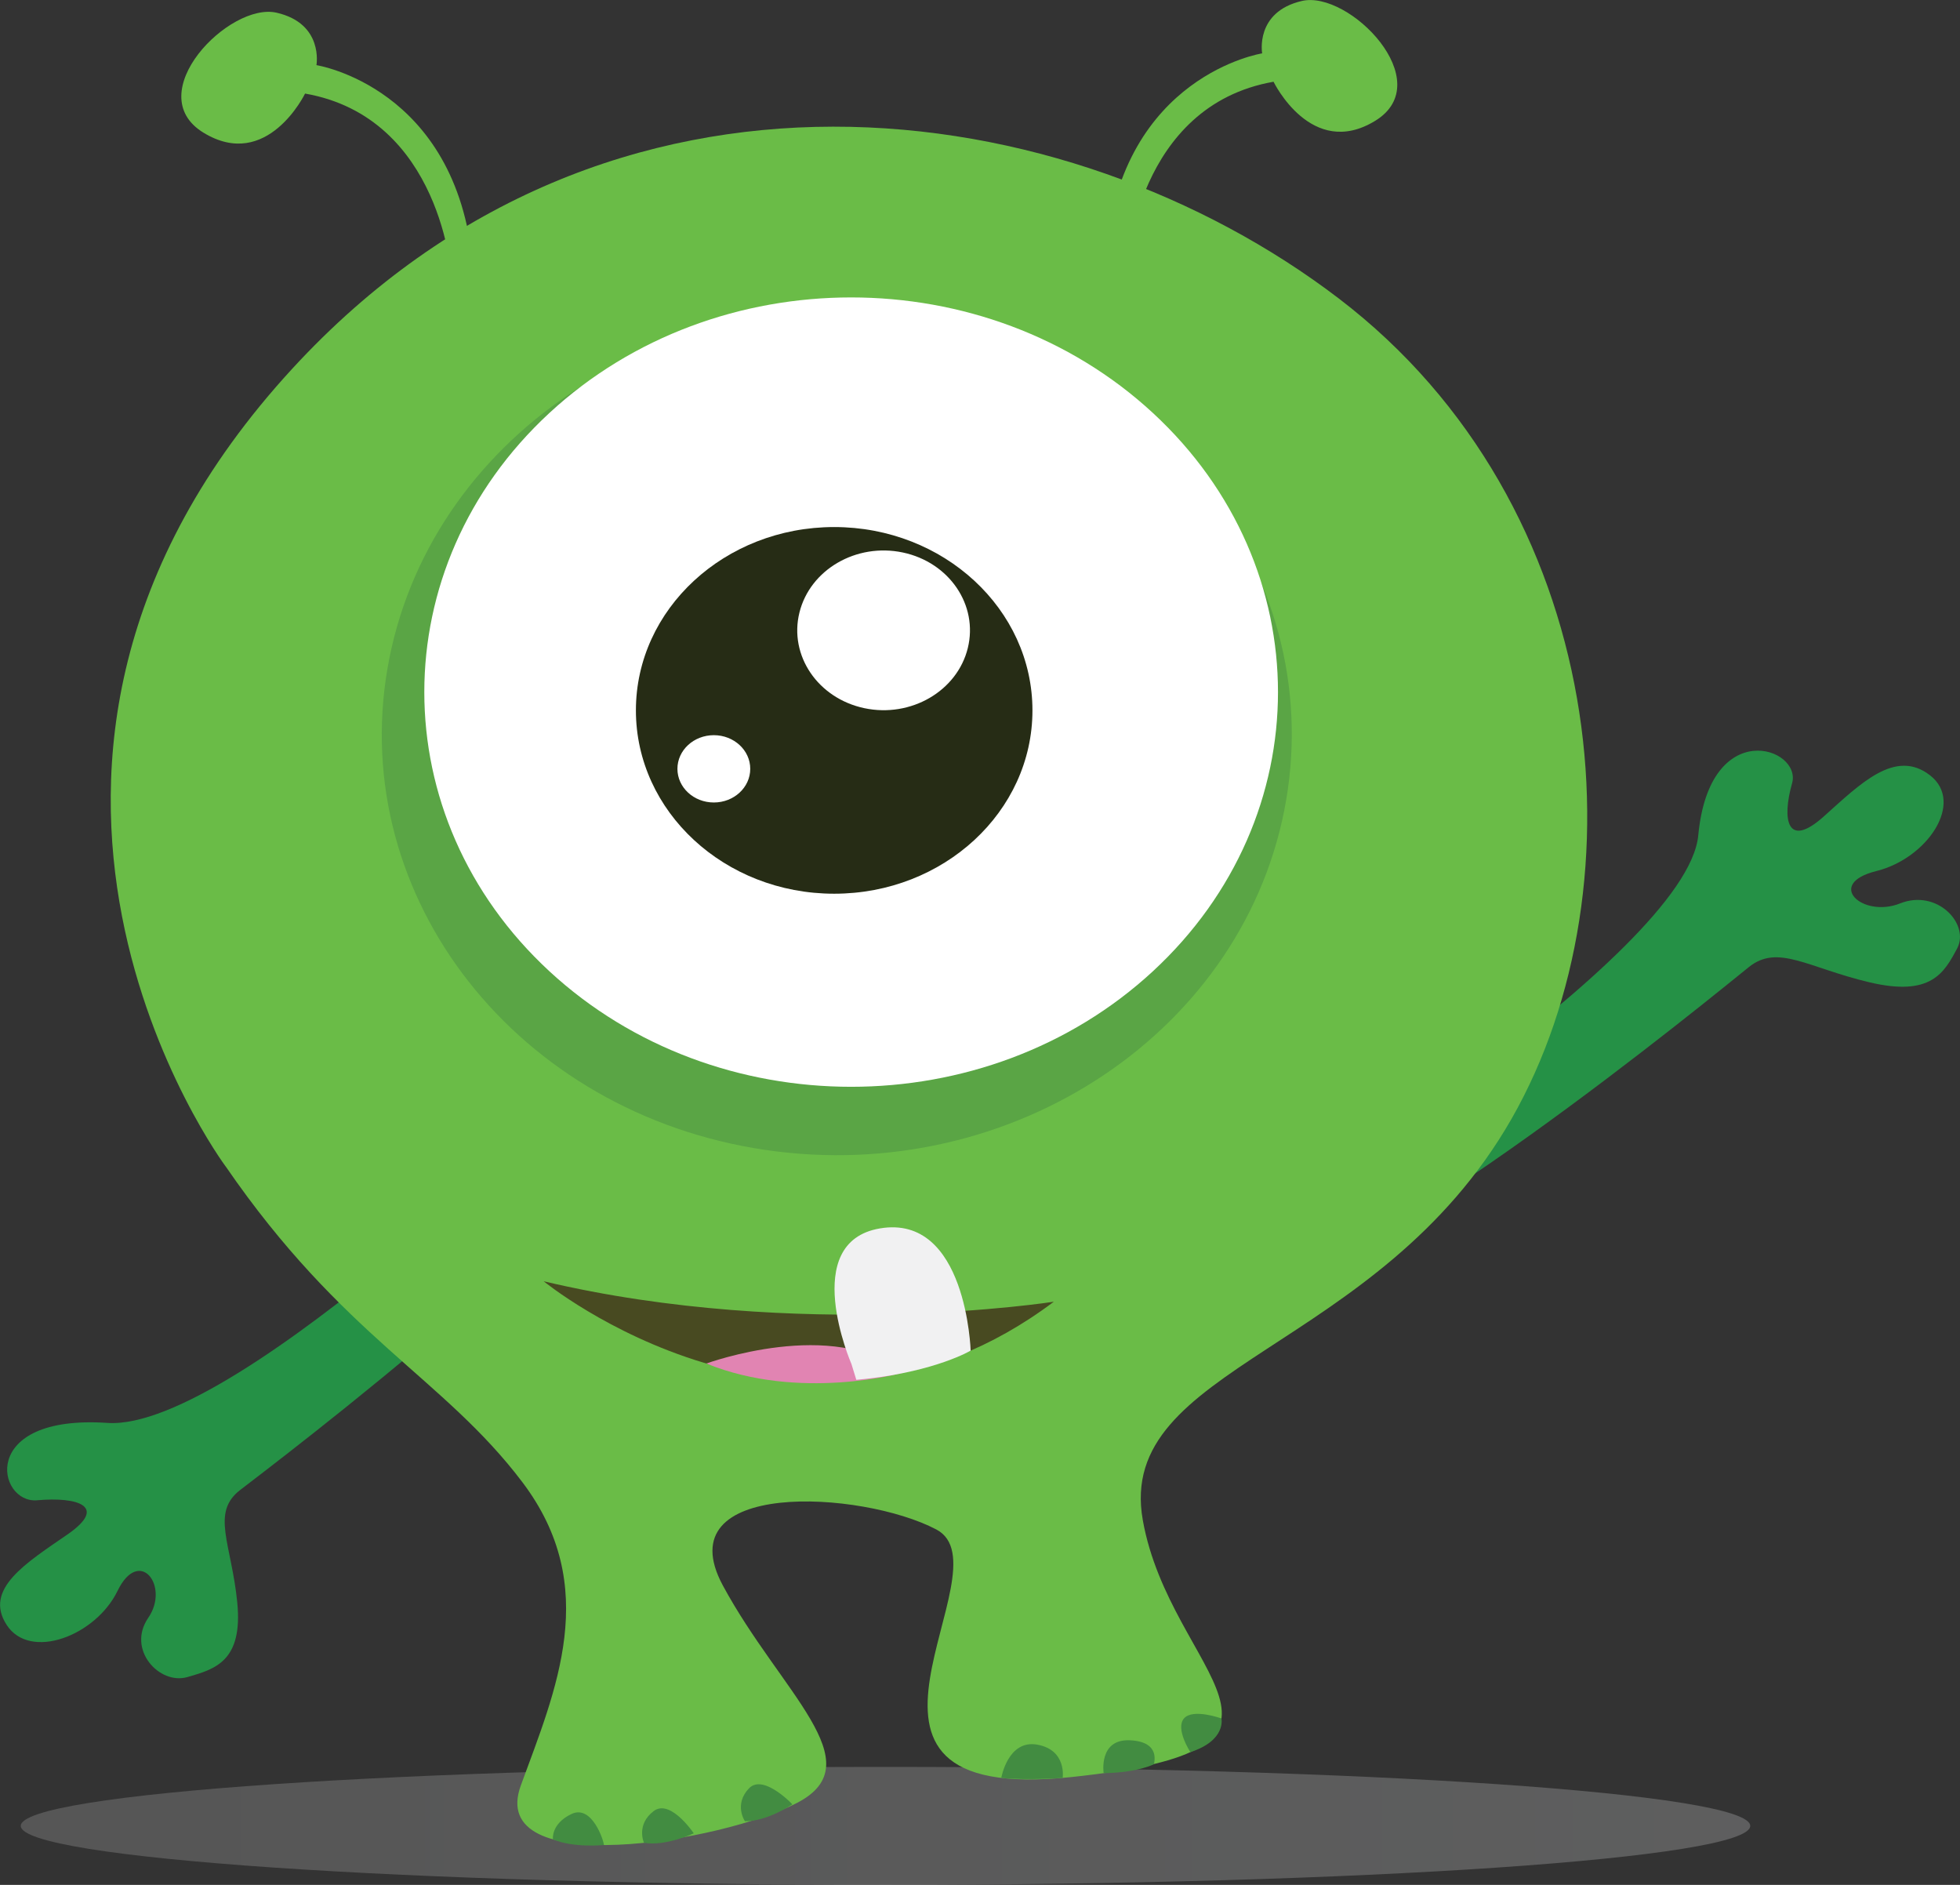
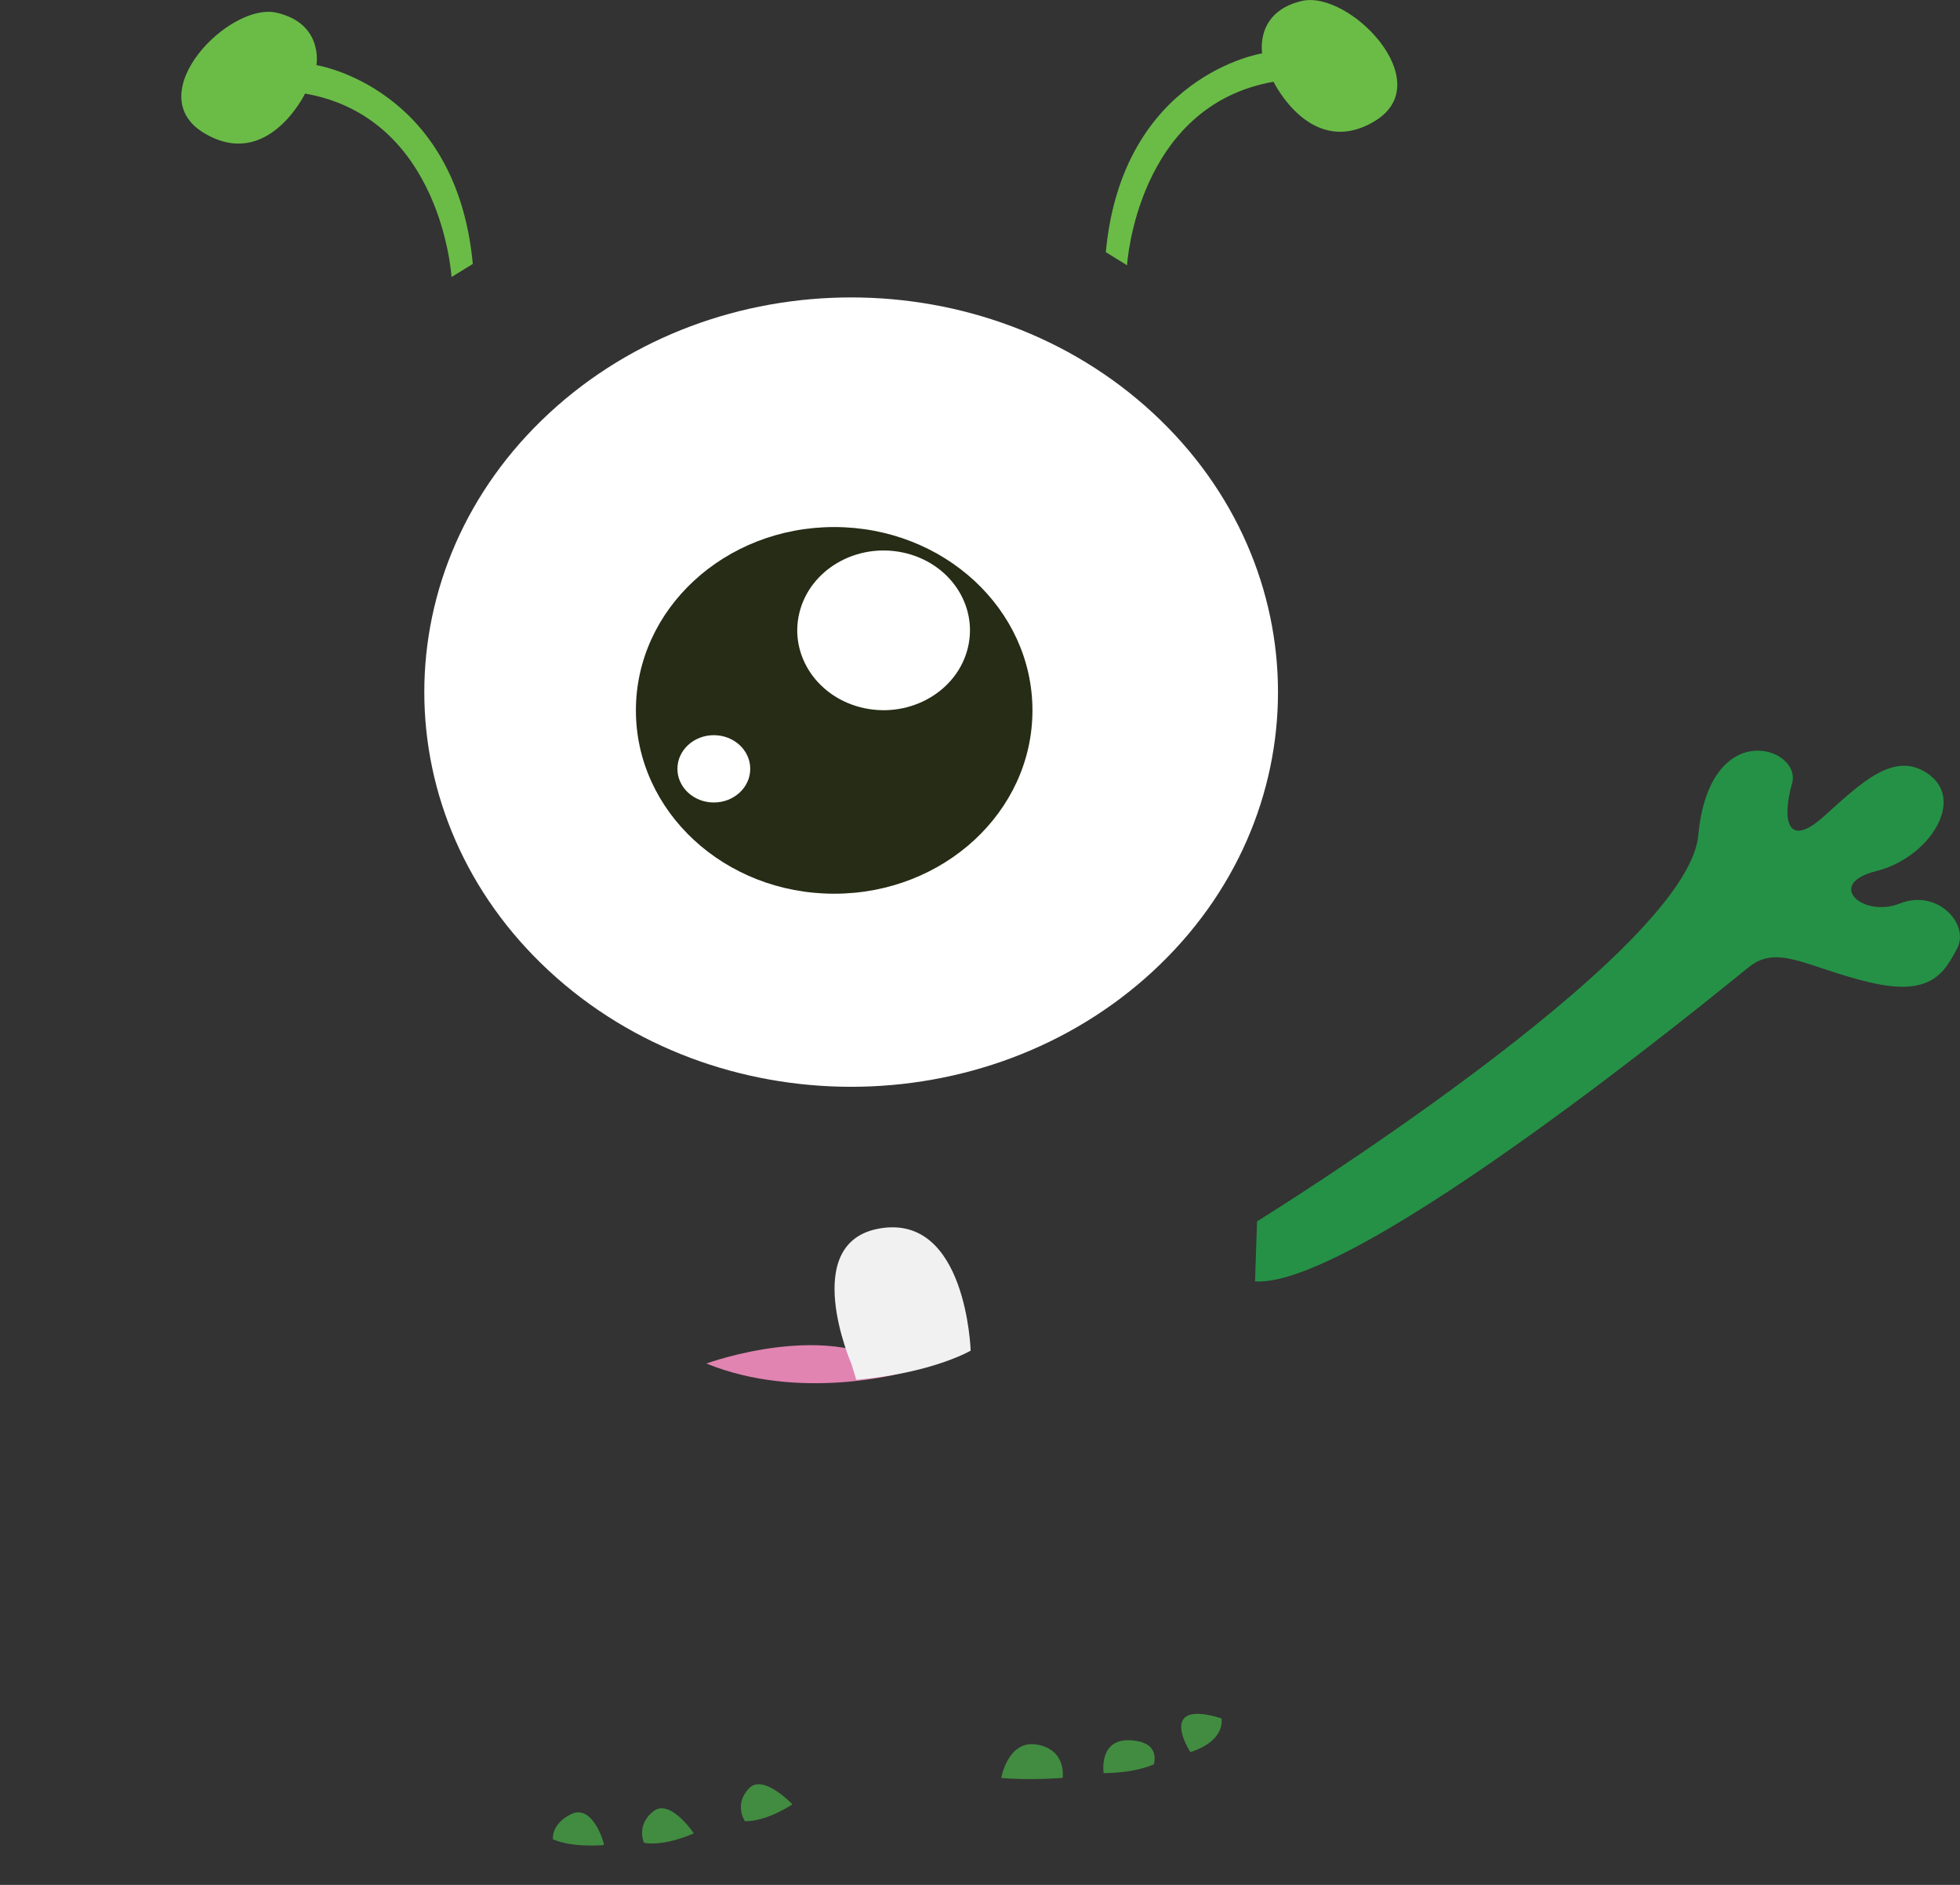
<svg xmlns="http://www.w3.org/2000/svg" width="104" height="100" viewBox="0 0 104 100" fill="none">
  <rect x="0" y="0" width="104" height="100" fill="#333333" stroke="none" />
  <g clip-path="url(#clip0_1062_1812)">
-     <path opacity="0.3" d="M46.986 100C72.327 100 92.87 98.599 92.87 96.87C92.87 95.141 72.327 93.74 46.986 93.74C21.645 93.74 1.102 95.141 1.102 96.87C1.102 98.599 21.645 100 46.986 100Z" fill="url(#paint0_linear_1062_1812)" />
-     <path d="M31.294 57.372C31.294 57.372 12.598 75.954 5.706 75.491C-1.185 75.028 -0.152 79.785 1.972 79.595C4.095 79.404 5.755 79.902 3.586 81.404C1.414 82.907 -0.89 84.299 0.355 86.21C1.597 88.12 5.08 86.784 6.236 84.405C7.392 82.026 9.023 84.148 7.867 85.831C6.711 87.514 8.454 89.4 9.936 88.977C11.419 88.554 12.898 88.13 12.589 85.013C12.28 81.894 11.178 80.259 12.741 79.052C14.3 77.846 34.256 62.793 34.714 57.779L31.3 57.372H31.294Z" fill="#259146" />
    <path d="M66.7 64.799C66.7 64.799 89.511 50.685 90.112 44.319C90.713 37.953 95.63 39.654 95.089 41.562C94.548 43.47 94.815 45.065 96.766 43.322C98.715 41.578 100.57 39.697 102.413 41.136C104.256 42.573 102.275 45.542 99.551 46.216C96.826 46.894 98.835 48.719 100.816 47.931C102.796 47.142 104.533 49.034 103.847 50.32C103.16 51.606 102.473 52.892 99.19 52.114C95.911 51.336 94.337 50.071 92.8 51.304C91.263 52.537 72.02 68.36 66.594 67.982L66.7 64.801V64.799Z" fill="#259146" />
-     <path d="M11.964 61.872C11.964 61.872 -3.859 40.612 15.51 19.559C32.355 1.249 56.678 4.874 71.038 15.836C85.399 26.798 87.32 46.899 80.208 59.351C73.093 71.802 59.173 72.398 60.638 80.648C62.104 88.9 71.219 92.769 56.829 94.282C42.44 95.796 53.638 83.22 49.68 81.143C45.722 79.063 35.302 78.46 38.356 84.117C41.41 89.774 46.349 93.512 42.328 95.632C38.307 97.751 25.784 99.788 27.636 94.724C29.487 89.66 31.917 84.191 27.721 78.639C23.526 73.088 18.191 70.929 11.967 61.872H11.964Z" fill="#6ABC47" />
-     <path d="M68.245 42.45C70.326 30.274 61.337 18.845 48.169 16.921C35 14.997 22.638 23.307 20.557 35.482C18.476 47.657 27.464 59.087 40.633 61.011C53.802 62.935 66.164 54.624 68.245 42.45Z" fill="#5AA545" />
    <path d="M61.178 51.526C70.023 43.348 70.023 30.09 61.178 21.913C52.333 13.735 37.993 13.735 29.148 21.913C20.303 30.09 20.303 43.348 29.148 51.526C37.993 59.703 52.333 59.703 61.178 51.526Z" fill="white" />
    <path d="M44.262 47.415C50.072 47.415 54.783 43.06 54.783 37.689C54.783 32.317 50.072 27.962 44.262 27.962C38.452 27.962 33.742 32.317 33.742 37.689C33.742 43.06 38.452 47.415 44.262 47.415Z" fill="#262C15" />
    <path d="M51.352 34.386C51.916 32.105 50.373 29.833 47.906 29.312C45.439 28.791 42.983 30.218 42.419 32.498C41.855 34.779 43.398 37.05 45.865 37.572C48.332 38.093 50.789 36.666 51.352 34.386Z" fill="white" />
    <path d="M37.877 42.575C38.944 42.575 39.809 41.776 39.809 40.789C39.809 39.803 38.944 39.004 37.877 39.004C36.81 39.004 35.945 39.803 35.945 40.789C35.945 41.776 36.81 42.575 37.877 42.575Z" fill="white" />
-     <path d="M28.848 67.976C28.848 67.976 42.493 79.145 55.918 69.061C55.918 69.061 42.39 71.181 28.848 67.976Z" fill="#484A21" />
    <path d="M23.959 14.701C23.959 14.701 23.459 6.239 16.187 4.964C16.187 4.964 14.181 9.11 10.795 7.038C7.409 4.964 12.174 0.095 14.681 0.675C17.188 1.254 16.791 3.456 16.791 3.456C16.791 3.456 24.211 4.615 25.087 14.002L23.959 14.698V14.701Z" fill="#6ABC47" />
    <path d="M59.803 14.074C59.803 14.074 60.304 5.612 67.576 4.337C67.576 4.337 69.582 8.483 72.968 6.411C76.353 4.337 71.588 -0.529 69.082 0.05C66.575 0.63 66.972 2.831 66.972 2.831C66.972 2.831 59.551 3.99 58.676 13.378L59.803 14.074Z" fill="#6ABC47" />
-     <path d="M29.339 97.584C29.339 97.584 29.225 96.764 30.321 96.24C31.417 95.719 32.044 97.68 32.044 97.886C32.044 97.886 30.41 98.05 29.339 97.582V97.584Z" fill="#428C41" />
+     <path d="M29.339 97.584C29.339 97.584 29.225 96.764 30.321 96.24C31.417 95.719 32.044 97.68 32.044 97.886C32.044 97.886 30.41 98.05 29.339 97.582Z" fill="#428C41" />
    <path d="M34.171 97.769C34.171 97.769 33.733 96.809 34.686 96.084C35.624 95.372 36.964 97.497 36.812 97.264C36.812 97.264 35.336 97.965 34.171 97.769Z" fill="#428C41" />
    <path d="M39.526 96.621C39.526 96.621 38.925 95.737 39.74 94.88C40.542 94.036 42.236 95.933 42.044 95.727C42.044 95.727 40.711 96.64 39.526 96.621Z" fill="#428C41" />
    <path d="M53.129 94.325C53.129 94.325 53.481 92.271 55.049 92.562C56.617 92.853 56.386 94.325 56.386 94.325C56.386 94.325 54.534 94.465 53.132 94.325H53.129Z" fill="#428C41" />
    <path d="M58.561 94.073C58.561 94.073 58.277 92.242 59.972 92.329C61.663 92.417 61.191 93.6 61.242 93.586C61.294 93.573 60.412 94.049 58.561 94.073Z" fill="#428C41" />
    <path d="M63.163 92.957C63.163 92.957 62.353 91.721 62.822 91.171C63.291 90.62 64.811 91.171 64.811 91.171C64.811 91.171 65.083 92.329 63.163 92.957Z" fill="#428C41" />
    <path d="M37.48 72.34C37.48 72.34 44.277 69.852 47.892 72.832C47.892 72.832 42.426 74.358 37.48 72.34Z" fill="#E184B2" />
    <path d="M45.168 72.34C45.168 72.34 42.38 65.902 46.69 65.172C51.286 64.394 51.504 71.657 51.504 71.657C51.504 71.657 49.672 72.739 45.983 73.149C45.84 73.165 45.437 73.205 45.437 73.205L45.171 72.34H45.168Z" fill="#F1F1F2" />
  </g>
  <defs>
    <linearGradient id="paint0_linear_1062_1812" x1="8.349" y1="100" x2="122.217" y2="99.998" gradientUnits="userSpaceOnUse">
      <stop offset="0.03" stop-color="#A8A8A8" />
      <stop offset="0.961" stop-color="#C9CBCC" />
    </linearGradient>
    <clipPath id="clip0_1062_1812">
      <rect width="104" height="100" fill="white" />
    </clipPath>
  </defs>
</svg>